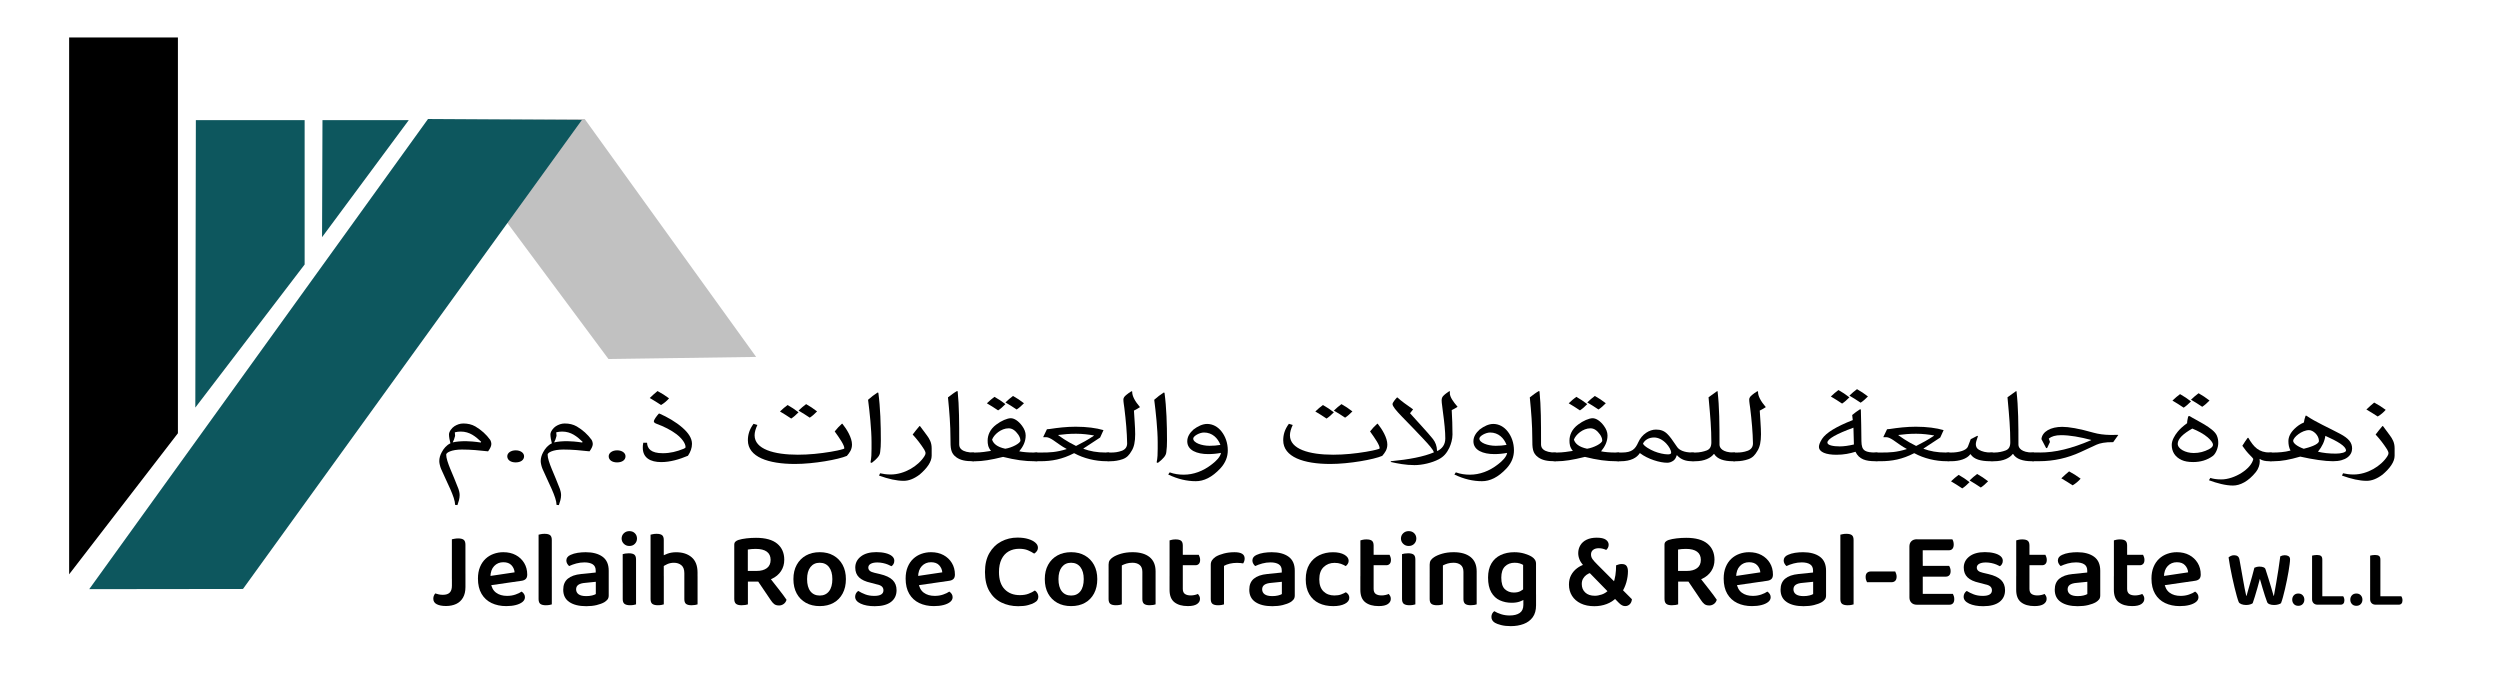
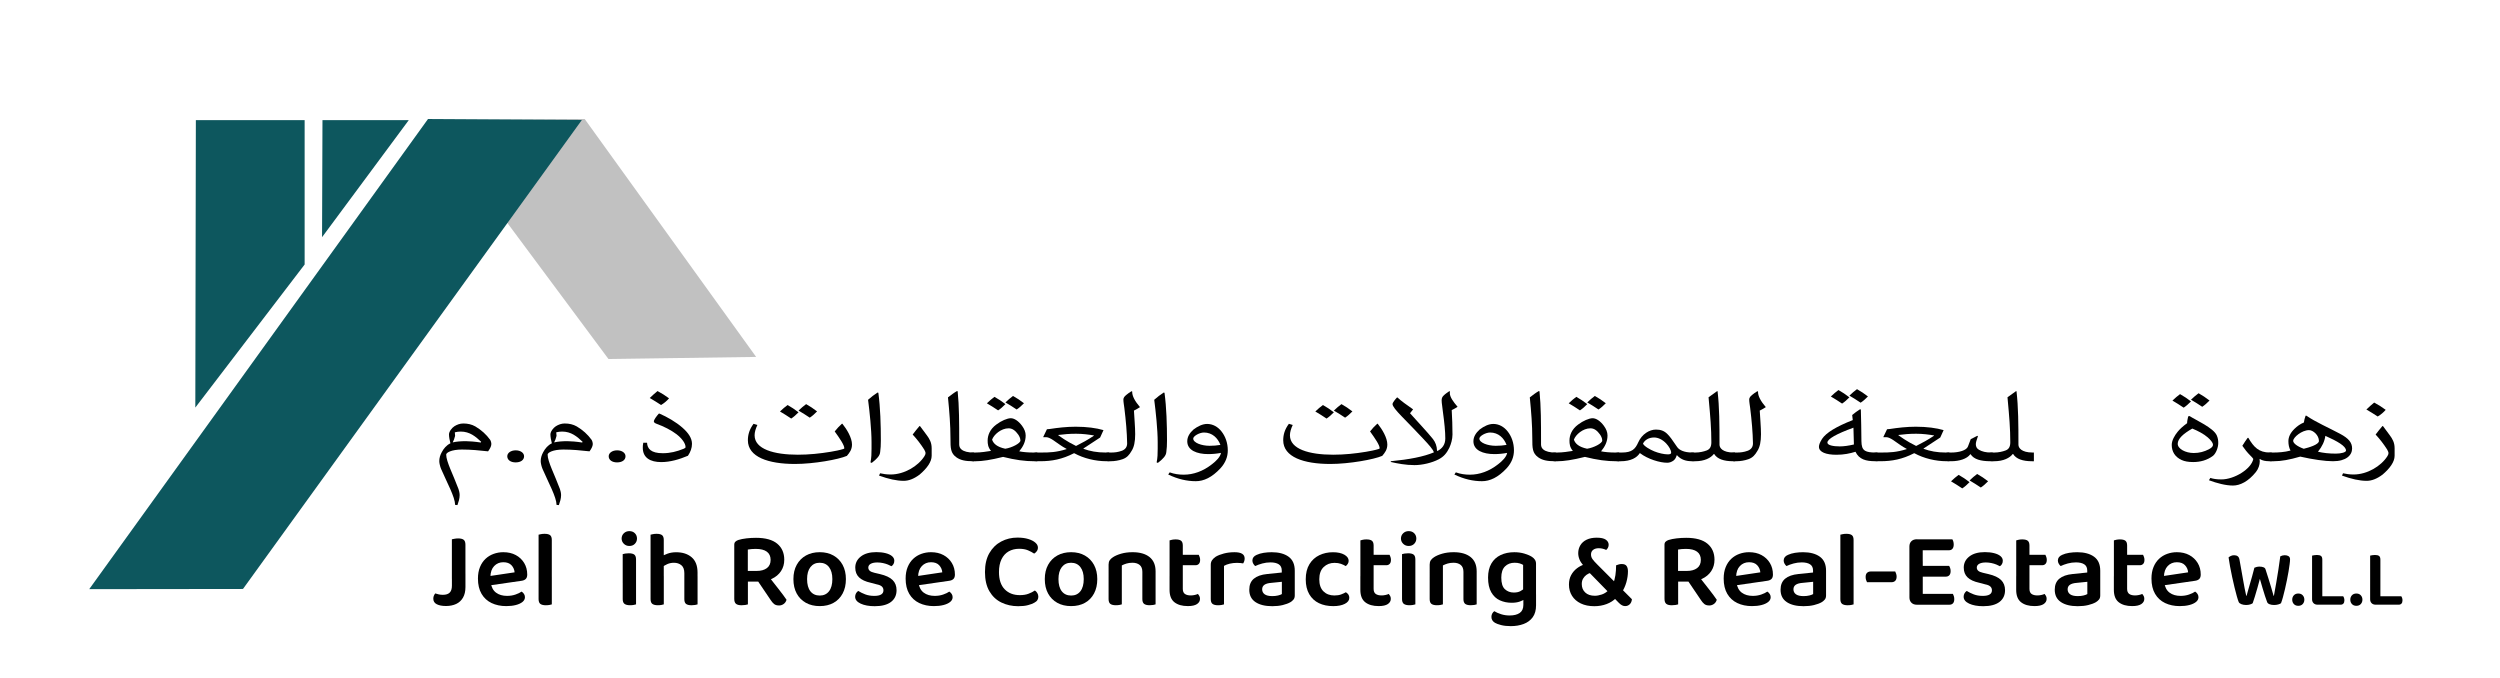
<svg xmlns="http://www.w3.org/2000/svg" version="1.1" id="Layer_1" x="0px" y="0px" viewBox="0 0 1530.35 415.01" style="enable-background:new 0 0 1530.35 415.01;" xml:space="preserve">
  <style type="text/css">
	.st0{fill:#0D575E;}
	.st1{fill:#C1C1C1;}
</style>
  <g>
-     <path d="M108.91,265.2c-22.2,28.79-44.39,57.57-66.59,86.36V22.95h66.59C108.91,103.7,108.91,184.45,108.91,265.2z" />
    <path class="st0" d="M186.48,161.91c-22.31,29.19-44.61,58.39-66.92,87.58c0.11-58.65,0.22-117.31,0.33-175.96h66.59   C186.48,102.99,186.48,132.45,186.48,161.91z" />
    <path class="st0" d="M197.14,145.19c0.09-23.89,0.17-47.77,0.26-71.66c17.61,0,35.22,0,52.83,0c-8.85,11.94-17.7,23.89-26.54,35.83   C214.84,121.31,205.99,133.25,197.14,145.19z" />
    <path class="st1" d="M372.47,219.77c30.13-0.43,60.26-0.86,90.39-1.29c-34.98-48.54-69.96-97.09-104.94-145.63   c-31.4,0.19-62.81,0.37-94.21,0.56C299.97,122.2,336.22,170.99,372.47,219.77z" />
    <path class="st0" d="M148.73,360.53c-31.37,0.04-62.75,0.08-94.12,0.12C123.74,264.72,192.87,168.79,262,72.85   c31.4,0.19,62.81,0.37,94.21,0.56C287.05,169.12,217.89,264.82,148.73,360.53z" />
    <g>
      <path d="M276.62,351.07h8.3v8.3c0,2.59-0.5,4.75-1.51,6.49c-1.01,1.73-2.4,3.02-4.18,3.85c-1.78,0.83-3.85,1.25-6.22,1.25    s-4.26-0.36-5.66-1.09c-1.41-0.72-2.11-1.85-2.11-3.39c0-0.75,0.13-1.39,0.4-1.94c0.26-0.55,0.53-0.98,0.79-1.28    c0.75,0.26,1.5,0.47,2.27,0.62c0.77,0.15,1.57,0.23,2.4,0.23c1.89,0,3.28-0.45,4.18-1.35c0.9-0.9,1.35-2.31,1.35-4.25V351.07z     M284.91,354.29h-8.3v-24.17c0.35-0.09,0.9-0.2,1.65-0.33c0.75-0.13,1.47-0.2,2.17-0.2c1.54,0,2.67,0.27,3.39,0.82    c0.72,0.55,1.09,1.57,1.09,3.06V354.29z" />
      <path d="M297.69,358.64l-0.33-5.66l17.65-2.63c-0.13-1.67-0.77-3.12-1.91-4.35c-1.14-1.23-2.81-1.84-5-1.84    c-2.24,0-4.1,0.78-5.6,2.34c-1.49,1.56-2.26,3.79-2.3,6.68l0.2,3.42c0.4,2.81,1.48,4.87,3.26,6.19c1.78,1.32,4.03,1.97,6.75,1.97    c1.84,0,3.56-0.27,5.14-0.82c1.58-0.55,2.83-1.15,3.75-1.81c0.61,0.4,1.11,0.89,1.48,1.48c0.37,0.59,0.56,1.24,0.56,1.94    c0,1.14-0.51,2.12-1.51,2.93c-1.01,0.81-2.37,1.44-4.08,1.88s-3.67,0.66-5.86,0.66c-3.38,0-6.38-0.63-8.99-1.88    c-2.61-1.25-4.65-3.13-6.12-5.63c-1.47-2.5-2.21-5.62-2.21-9.35c0-2.68,0.42-5.03,1.25-7.05c0.83-2.02,1.96-3.7,3.39-5.04    c1.43-1.34,3.08-2.35,4.97-3.03c1.89-0.68,3.86-1.02,5.93-1.02c2.9,0,5.43,0.58,7.61,1.75c2.17,1.16,3.88,2.78,5.14,4.84    c1.25,2.06,1.88,4.43,1.88,7.11c0,1.23-0.32,2.14-0.95,2.73c-0.64,0.59-1.53,0.96-2.67,1.09L297.69,358.64z" />
      <path d="M337.79,357.26l-8.1-0.4V327.3c0.31-0.09,0.8-0.2,1.48-0.33c0.68-0.13,1.39-0.2,2.14-0.2c1.58,0,2.72,0.27,3.42,0.82    c0.7,0.55,1.05,1.53,1.05,2.93V357.26z M329.69,352.71l8.1,0.4v16.86c-0.35,0.13-0.86,0.25-1.51,0.36    c-0.66,0.11-1.38,0.17-2.17,0.17c-1.49,0-2.6-0.28-3.33-0.82c-0.72-0.55-1.09-1.53-1.09-2.93V352.71z" />
-       <path d="M358.53,338.03c4.3,0,7.73,0.91,10.27,2.73c2.55,1.82,3.82,4.69,3.82,8.59v15.14c0,1.05-0.25,1.89-0.76,2.5    c-0.5,0.62-1.15,1.16-1.94,1.65c-1.23,0.7-2.79,1.28-4.67,1.74c-1.89,0.46-4.02,0.69-6.39,0.69c-4.39,0-7.84-0.85-10.34-2.54    c-2.5-1.69-3.75-4.2-3.75-7.54c0-2.94,0.93-5.19,2.8-6.75c1.87-1.56,4.58-2.51,8.13-2.86l8.96-0.92v-1.19    c0-1.75-0.6-3.03-1.81-3.82c-1.21-0.79-2.91-1.19-5.1-1.19c-1.71,0-3.38,0.22-5,0.66c-1.62,0.44-3.07,0.97-4.35,1.58    c-0.44-0.35-0.83-0.83-1.19-1.45c-0.35-0.61-0.53-1.25-0.53-1.91c0-1.58,0.88-2.74,2.63-3.49c1.23-0.57,2.67-0.99,4.31-1.25    C355.27,338.16,356.91,338.03,358.53,338.03z M358.86,364.9c1.32,0,2.5-0.13,3.56-0.39c1.05-0.26,1.82-0.55,2.3-0.86v-7.51    l-6.52,0.66c-1.8,0.13-3.17,0.52-4.12,1.15c-0.94,0.64-1.42,1.57-1.42,2.8c0,1.27,0.5,2.28,1.51,3.03    C355.19,364.52,356.75,364.9,358.86,364.9z" />
      <path d="M380.52,329.67c0-1.27,0.45-2.35,1.35-3.23c0.9-0.88,2.03-1.32,3.39-1.32c1.4,0,2.54,0.44,3.39,1.32    c0.86,0.88,1.28,1.95,1.28,3.23c0,1.23-0.43,2.29-1.28,3.19s-1.99,1.35-3.39,1.35c-1.36,0-2.49-0.45-3.39-1.35    C380.97,331.96,380.52,330.9,380.52,329.67z M389.35,356.86h-8.17v-17.65c0.35-0.13,0.87-0.25,1.55-0.36    c0.68-0.11,1.42-0.16,2.21-0.16c1.54,0,2.66,0.27,3.36,0.82c0.7,0.55,1.05,1.55,1.05,3V356.86z M381.18,352.71h8.17v17.25    c-0.35,0.13-0.86,0.25-1.51,0.36c-0.66,0.11-1.38,0.17-2.17,0.17c-1.49,0-2.61-0.28-3.36-0.82c-0.75-0.55-1.12-1.53-1.12-2.93    V352.71z" />
      <path d="M406.33,356.86h-8.1V327.3c0.35-0.09,0.86-0.2,1.51-0.33c0.66-0.13,1.38-0.2,2.17-0.2c1.54,0,2.66,0.27,3.36,0.82    c0.7,0.55,1.05,1.53,1.05,2.93V356.86z M398.24,352.71h8.1v17.25c-0.35,0.13-0.86,0.25-1.51,0.36c-0.66,0.11-1.38,0.17-2.17,0.17    c-1.49,0-2.6-0.28-3.33-0.82c-0.72-0.55-1.09-1.53-1.09-2.93V352.71z M427.01,356.8h-8.1v-5.93c0-2.24-0.6-3.86-1.81-4.87    c-1.21-1.01-2.73-1.51-4.58-1.51c-1.49,0-2.86,0.29-4.12,0.86s-2.34,1.23-3.26,1.98l-0.46-6.58c1.01-0.61,2.3-1.22,3.88-1.81    c1.58-0.59,3.36-0.89,5.33-0.89c3.95,0,7.12,1.03,9.51,3.09c2.39,2.06,3.59,5.18,3.59,9.35V356.8z M418.91,352.78h8.1v17.19    c-0.35,0.13-0.87,0.25-1.55,0.36c-0.68,0.11-1.39,0.17-2.14,0.17c-1.54,0-2.66-0.28-3.36-0.82c-0.7-0.55-1.05-1.53-1.05-2.93    V352.78z" />
      <path d="M463.82,356.01h-14.35v-22.58c0-0.79,0.23-1.4,0.69-1.84c0.46-0.44,1.06-0.79,1.81-1.05c1.4-0.44,3.06-0.77,4.97-0.99    c1.91-0.22,3.85-0.33,5.83-0.33c5.79,0,10.13,1.2,13,3.59c2.87,2.39,4.31,5.67,4.31,9.84c0,2.63-0.67,4.96-2.01,6.98    c-1.34,2.02-3.22,3.59-5.63,4.71C470.03,355.45,467.15,356.01,463.82,356.01z M449.46,353.11h8.36v16.86    c-0.35,0.13-0.89,0.25-1.61,0.36c-0.72,0.11-1.48,0.17-2.27,0.17c-1.58,0-2.72-0.3-3.42-0.89c-0.7-0.59-1.05-1.59-1.05-3V353.11z     M457.76,349.49h5.47c2.59,0,4.65-0.57,6.19-1.71c1.54-1.14,2.3-2.83,2.3-5.07c0-2.19-0.77-3.86-2.3-5    c-1.54-1.14-3.8-1.71-6.78-1.71c-0.88,0-1.73,0.03-2.57,0.1c-0.83,0.07-1.6,0.17-2.3,0.3V349.49z M462.7,353.9l7.11-2.04    c1.1,1.45,2.23,2.91,3.39,4.38c1.16,1.47,2.28,2.9,3.36,4.28c1.08,1.38,2.04,2.65,2.9,3.79c0.86,1.14,1.52,2.09,2.01,2.83    c-0.31,1.1-0.89,1.95-1.75,2.57s-1.79,0.92-2.8,0.92c-1.32,0-2.34-0.3-3.06-0.89c-0.72-0.59-1.42-1.39-2.07-2.4L462.7,353.9z" />
      <path d="M517.81,354.49c0,3.38-0.66,6.31-1.98,8.79c-1.32,2.48-3.17,4.39-5.56,5.73c-2.39,1.34-5.21,2.01-8.46,2.01    c-3.25,0-6.08-0.67-8.49-2.01c-2.41-1.34-4.29-3.24-5.63-5.7c-1.34-2.46-2.01-5.4-2.01-8.82c0-3.38,0.68-6.3,2.04-8.76    c1.36-2.46,3.25-4.36,5.66-5.7c2.41-1.34,5.22-2.01,8.43-2.01c3.2,0,6,0.68,8.4,2.04c2.39,1.36,4.26,3.27,5.6,5.73    C517.14,348.26,517.81,351.16,517.81,354.49z M501.75,344.48c-2.37,0-4.25,0.88-5.63,2.63c-1.38,1.76-2.07,4.21-2.07,7.38    c0,3.25,0.68,5.74,2.04,7.47c1.36,1.73,3.27,2.6,5.73,2.6c2.41,0,4.3-0.88,5.66-2.63c1.36-1.75,2.04-4.24,2.04-7.44    c0-3.12-0.68-5.56-2.04-7.34C506.11,345.37,504.2,344.48,501.75,344.48z" />
      <path d="M548.82,361.27c0,3.07-1.14,5.48-3.42,7.21c-2.28,1.73-5.6,2.6-9.94,2.6c-3.51,0-6.39-0.53-8.63-1.58    s-3.36-2.46-3.36-4.21c0-0.75,0.18-1.44,0.53-2.07c0.35-0.64,0.81-1.13,1.38-1.48c1.23,0.79,2.66,1.49,4.28,2.11    c1.62,0.62,3.47,0.92,5.53,0.92c3.73,0,5.6-1.14,5.6-3.42c0-0.96-0.33-1.74-0.99-2.34c-0.66-0.59-1.67-1.02-3.03-1.28l-3.75-0.99    c-3.21-0.7-5.59-1.8-7.14-3.29c-1.56-1.49-2.34-3.49-2.34-5.99c0-2.76,1.14-5.04,3.42-6.81c2.28-1.78,5.44-2.67,9.48-2.67    c2.11,0,3.99,0.21,5.66,0.63c1.67,0.42,2.97,1.02,3.92,1.81c0.94,0.79,1.42,1.73,1.42,2.83c0,0.75-0.17,1.42-0.49,2.01    c-0.33,0.59-0.76,1.04-1.28,1.35c-0.53-0.31-1.24-0.65-2.14-1.02c-0.9-0.37-1.92-0.68-3.06-0.92c-1.14-0.24-2.28-0.36-3.42-0.36    c-1.71,0-3.06,0.27-4.05,0.82c-0.99,0.55-1.48,1.33-1.48,2.34c0,0.75,0.29,1.38,0.86,1.91c0.57,0.53,1.54,0.94,2.9,1.25l3.36,0.79    c3.56,0.83,6.15,2.05,7.77,3.65C548.01,356.65,548.82,358.73,548.82,361.27z" />
      <path d="M559.49,358.64l-0.33-5.66l17.65-2.63c-0.13-1.67-0.77-3.12-1.91-4.35c-1.14-1.23-2.81-1.84-5-1.84    c-2.24,0-4.1,0.78-5.6,2.34c-1.49,1.56-2.26,3.79-2.3,6.68l0.2,3.42c0.4,2.81,1.48,4.87,3.26,6.19c1.78,1.32,4.03,1.97,6.75,1.97    c1.84,0,3.56-0.27,5.14-0.82c1.58-0.55,2.83-1.15,3.75-1.81c0.61,0.4,1.11,0.89,1.48,1.48c0.37,0.59,0.56,1.24,0.56,1.94    c0,1.14-0.51,2.12-1.51,2.93c-1.01,0.81-2.37,1.44-4.08,1.88s-3.67,0.66-5.86,0.66c-3.38,0-6.38-0.63-8.99-1.88    c-2.61-1.25-4.65-3.13-6.12-5.63c-1.47-2.5-2.21-5.62-2.21-9.35c0-2.68,0.42-5.03,1.25-7.05c0.83-2.02,1.96-3.7,3.39-5.04    c1.43-1.34,3.08-2.35,4.97-3.03c1.89-0.68,3.86-1.02,5.93-1.02c2.9,0,5.43,0.58,7.61,1.75c2.17,1.16,3.88,2.78,5.14,4.84    c1.25,2.06,1.88,4.43,1.88,7.11c0,1.23-0.32,2.14-0.95,2.73c-0.64,0.59-1.53,0.96-2.67,1.09L559.49,358.64z" />
      <path d="M635.35,335.2c0,0.83-0.23,1.57-0.69,2.21c-0.46,0.64-1,1.13-1.61,1.48c-1.1-0.75-2.37-1.43-3.82-2.04    c-1.45-0.61-3.23-0.92-5.33-0.92c-2.46,0-4.62,0.54-6.49,1.61c-1.87,1.08-3.31,2.68-4.35,4.81c-1.03,2.13-1.55,4.73-1.55,7.8    c0,4.65,1.16,8.18,3.49,10.57c2.33,2.39,5.42,3.59,9.28,3.59c2.06,0,3.84-0.28,5.33-0.86c1.49-0.57,2.79-1.23,3.88-1.98    c0.57,0.35,1.06,0.87,1.48,1.55c0.42,0.68,0.63,1.44,0.63,2.27c0,0.75-0.19,1.43-0.56,2.04c-0.37,0.62-1.02,1.16-1.94,1.65    c-0.92,0.53-2.18,1.01-3.79,1.45c-1.6,0.44-3.61,0.66-6.02,0.66c-3.78,0-7.21-0.76-10.31-2.27s-5.54-3.82-7.34-6.91    c-1.8-3.09-2.7-7.01-2.7-11.75c0-4.61,0.9-8.47,2.7-11.59c1.8-3.12,4.21-5.48,7.24-7.08s6.34-2.4,9.94-2.4    c2.55,0,4.75,0.29,6.62,0.86c1.87,0.57,3.31,1.32,4.35,2.24C634.83,333.09,635.35,334.1,635.35,335.2z" />
      <path d="M671.69,354.49c0,3.38-0.66,6.31-1.98,8.79c-1.32,2.48-3.17,4.39-5.56,5.73c-2.39,1.34-5.21,2.01-8.46,2.01    c-3.25,0-6.08-0.67-8.49-2.01c-2.41-1.34-4.29-3.24-5.63-5.7c-1.34-2.46-2.01-5.4-2.01-8.82c0-3.38,0.68-6.3,2.04-8.76    c1.36-2.46,3.25-4.36,5.66-5.7c2.41-1.34,5.22-2.01,8.43-2.01c3.2,0,6,0.68,8.4,2.04c2.39,1.36,4.26,3.27,5.6,5.73    C671.02,348.26,671.69,351.16,671.69,354.49z M655.63,344.48c-2.37,0-4.25,0.88-5.63,2.63c-1.38,1.76-2.07,4.21-2.07,7.38    c0,3.25,0.68,5.74,2.04,7.47c1.36,1.73,3.27,2.6,5.73,2.6c2.41,0,4.3-0.88,5.66-2.63c1.36-1.75,2.04-4.24,2.04-7.44    c0-3.12-0.68-5.56-2.04-7.34C659.99,345.37,658.08,344.48,655.63,344.48z" />
      <path d="M707.38,349.75v6.39h-8.1v-6.06c0-1.93-0.55-3.35-1.65-4.25c-1.1-0.9-2.57-1.35-4.41-1.35c-1.36,0-2.58,0.17-3.65,0.49    c-1.08,0.33-2.03,0.71-2.86,1.15v10.01h-8.1V345.6c0-1.05,0.22-1.92,0.66-2.6c0.44-0.68,1.1-1.31,1.98-1.88    c1.32-0.88,3.02-1.61,5.1-2.21c2.08-0.59,4.4-0.89,6.95-0.89c4.43,0,7.89,0.99,10.37,2.96    C706.14,342.97,707.38,345.89,707.38,349.75z M678.61,352.91h8.1v17.05c-0.35,0.13-0.86,0.25-1.51,0.36    c-0.66,0.11-1.38,0.17-2.17,0.17c-1.49,0-2.6-0.28-3.33-0.82c-0.72-0.55-1.09-1.53-1.09-2.93V352.91z M699.28,352.91h8.1v17.05    c-0.31,0.13-0.8,0.25-1.48,0.36c-0.68,0.11-1.39,0.17-2.14,0.17c-1.54,0-2.67-0.28-3.39-0.82c-0.72-0.55-1.09-1.53-1.09-2.93    V352.91z" />
      <path d="M724.04,354.49h-8.1v-23.7c0.35-0.13,0.87-0.26,1.55-0.4c0.68-0.13,1.39-0.2,2.14-0.2c1.54,0,2.66,0.27,3.36,0.82    c0.7,0.55,1.05,1.53,1.05,2.93V354.49z M715.94,352.71h8.1v7.77c0,1.45,0.43,2.48,1.28,3.09c0.86,0.62,2.07,0.92,3.65,0.92    c0.7,0,1.46-0.09,2.27-0.26c0.81-0.17,1.5-0.39,2.07-0.66c0.31,0.35,0.59,0.77,0.86,1.25c0.26,0.48,0.4,1.08,0.4,1.78    c0,1.27-0.6,2.33-1.81,3.16c-1.21,0.83-3.08,1.25-5.63,1.25c-3.47,0-6.2-0.78-8.2-2.34c-2-1.56-3-4.09-3-7.6V352.71z M720.88,346    v-6.39h12.91c0.18,0.31,0.36,0.75,0.56,1.32c0.2,0.57,0.3,1.16,0.3,1.78c0,1.1-0.26,1.92-0.79,2.47    c-0.53,0.55-1.21,0.82-2.04,0.82H720.88z" />
      <path d="M749.26,346.39v9.02h-8.1v-9.68c0-1.1,0.26-2.03,0.79-2.8c0.53-0.77,1.27-1.48,2.24-2.14c1.32-0.79,2.98-1.45,5-1.97    c2.02-0.53,4.19-0.79,6.52-0.79c4.12,0,6.19,1.27,6.19,3.82c0,0.62-0.09,1.17-0.26,1.68s-0.39,0.95-0.66,1.35    c-0.44-0.09-0.99-0.17-1.65-0.23c-0.66-0.07-1.36-0.1-2.11-0.1c-1.58,0-3.06,0.16-4.44,0.49S750.22,345.82,749.26,346.39z     M741.16,352.71l8.1,0.4v16.86c-0.35,0.13-0.86,0.25-1.51,0.36c-0.66,0.11-1.38,0.17-2.17,0.17c-1.49,0-2.6-0.28-3.33-0.82    c-0.72-0.55-1.09-1.53-1.09-2.93V352.71z" />
      <path d="M778.49,338.03c4.3,0,7.73,0.91,10.27,2.73c2.54,1.82,3.82,4.69,3.82,8.59v15.14c0,1.05-0.25,1.89-0.76,2.5    c-0.5,0.62-1.15,1.16-1.94,1.65c-1.23,0.7-2.79,1.28-4.67,1.74c-1.89,0.46-4.02,0.69-6.39,0.69c-4.39,0-7.84-0.85-10.34-2.54    c-2.5-1.69-3.75-4.2-3.75-7.54c0-2.94,0.93-5.19,2.8-6.75c1.87-1.56,4.58-2.51,8.13-2.86l8.96-0.92v-1.19    c0-1.75-0.6-3.03-1.81-3.82c-1.21-0.79-2.91-1.19-5.1-1.19c-1.71,0-3.38,0.22-5,0.66c-1.62,0.44-3.07,0.97-4.35,1.58    c-0.44-0.35-0.83-0.83-1.19-1.45c-0.35-0.61-0.53-1.25-0.53-1.91c0-1.58,0.88-2.74,2.63-3.49c1.23-0.57,2.67-0.99,4.31-1.25    C775.24,338.16,776.87,338.03,778.49,338.03z M778.82,364.9c1.32,0,2.5-0.13,3.56-0.39c1.05-0.26,1.82-0.55,2.3-0.86v-7.51    l-6.52,0.66c-1.8,0.13-3.17,0.52-4.12,1.15c-0.94,0.64-1.42,1.57-1.42,2.8c0,1.27,0.5,2.28,1.51,3.03    C775.16,364.52,776.72,364.9,778.82,364.9z" />
      <path d="M816.88,344.55c-2.63,0-4.84,0.86-6.62,2.57c-1.78,1.71-2.67,4.21-2.67,7.51c0,3.25,0.86,5.71,2.57,7.38    s3.93,2.5,6.65,2.5c1.62,0,3-0.21,4.12-0.63c1.12-0.42,2.1-0.87,2.93-1.35c0.66,0.4,1.17,0.87,1.55,1.42    c0.37,0.55,0.56,1.22,0.56,2.01c0,1.49-0.9,2.71-2.7,3.65c-1.8,0.94-4.17,1.42-7.11,1.42c-3.34,0-6.27-0.6-8.79-1.81    c-2.53-1.21-4.5-3.04-5.93-5.5c-1.43-2.46-2.14-5.49-2.14-9.09c0-3.73,0.76-6.83,2.27-9.28c1.51-2.46,3.53-4.29,6.06-5.5    c2.52-1.21,5.3-1.81,8.33-1.81c2.9,0,5.22,0.51,6.98,1.51c1.75,1.01,2.63,2.26,2.63,3.75c0,0.66-0.18,1.27-0.53,1.84    c-0.35,0.57-0.77,1.03-1.25,1.38c-0.88-0.53-1.87-0.99-2.96-1.38C819.74,344.75,818.42,344.55,816.88,344.55z" />
      <path d="M840.85,354.49h-8.1v-23.7c0.35-0.13,0.87-0.26,1.55-0.4s1.39-0.2,2.14-0.2c1.54,0,2.66,0.27,3.36,0.82    s1.05,1.53,1.05,2.93V354.49z M832.75,352.71h8.1v7.77c0,1.45,0.43,2.48,1.28,3.09c0.86,0.62,2.07,0.92,3.65,0.92    c0.7,0,1.46-0.09,2.27-0.26c0.81-0.17,1.5-0.39,2.07-0.66c0.31,0.35,0.59,0.77,0.86,1.25c0.26,0.48,0.39,1.08,0.39,1.78    c0,1.27-0.6,2.33-1.81,3.16c-1.21,0.83-3.08,1.25-5.63,1.25c-3.47,0-6.2-0.78-8.2-2.34c-2-1.56-3-4.09-3-7.6V352.71z M837.69,346    v-6.39h12.91c0.17,0.31,0.36,0.75,0.56,1.32c0.2,0.57,0.3,1.16,0.3,1.78c0,1.1-0.26,1.92-0.79,2.47    c-0.53,0.55-1.21,0.82-2.04,0.82H837.69z" />
      <path d="M857.58,329.67c0-1.27,0.45-2.35,1.35-3.23c0.9-0.88,2.03-1.32,3.39-1.32c1.4,0,2.54,0.44,3.39,1.32    c0.86,0.88,1.28,1.95,1.28,3.23c0,1.23-0.43,2.29-1.28,3.19c-0.86,0.9-1.99,1.35-3.39,1.35c-1.36,0-2.49-0.45-3.39-1.35    C858.03,331.96,857.58,330.9,857.58,329.67z M866.4,356.86h-8.17v-17.65c0.35-0.13,0.87-0.25,1.55-0.36    c0.68-0.11,1.42-0.16,2.21-0.16c1.54,0,2.66,0.27,3.36,0.82c0.7,0.55,1.05,1.55,1.05,3V356.86z M858.23,352.71h8.17v17.25    c-0.35,0.13-0.86,0.25-1.51,0.36c-0.66,0.11-1.38,0.17-2.17,0.17c-1.49,0-2.61-0.28-3.36-0.82c-0.75-0.55-1.12-1.53-1.12-2.93    V352.71z" />
      <path d="M903.93,349.75v6.39h-8.1v-6.06c0-1.93-0.55-3.35-1.65-4.25c-1.1-0.9-2.57-1.35-4.41-1.35c-1.36,0-2.58,0.17-3.65,0.49    c-1.08,0.33-2.03,0.71-2.86,1.15v10.01h-8.1V345.6c0-1.05,0.22-1.92,0.66-2.6c0.44-0.68,1.1-1.31,1.97-1.88    c1.32-0.88,3.02-1.61,5.1-2.21c2.08-0.59,4.4-0.89,6.95-0.89c4.43,0,7.89,0.99,10.37,2.96    C902.69,342.97,903.93,345.89,903.93,349.75z M875.16,352.91h8.1v17.05c-0.35,0.13-0.86,0.25-1.51,0.36    c-0.66,0.11-1.38,0.17-2.17,0.17c-1.49,0-2.6-0.28-3.33-0.82c-0.72-0.55-1.09-1.53-1.09-2.93V352.91z M895.83,352.91h8.1v17.05    c-0.31,0.13-0.8,0.25-1.48,0.36c-0.68,0.11-1.39,0.17-2.14,0.17c-1.54,0-2.67-0.28-3.39-0.82c-0.72-0.55-1.09-1.53-1.09-2.93    V352.91z" />
      <path d="M925.33,368.98c-2.59,0-4.98-0.49-7.18-1.48c-2.2-0.99-3.95-2.62-5.27-4.91c-1.32-2.28-1.98-5.29-1.98-9.02    c0-3.42,0.67-6.29,2.01-8.59c1.34-2.3,3.23-4.04,5.66-5.2c2.44-1.16,5.23-1.75,8.39-1.75c2.24,0,4.31,0.29,6.22,0.86    c1.91,0.57,3.43,1.23,4.58,1.98c0.75,0.48,1.35,1.06,1.81,1.75s0.69,1.5,0.69,2.47v20.54h-7.9V345.8    c-0.57-0.35-1.27-0.66-2.11-0.92c-0.83-0.26-1.87-0.4-3.09-0.4c-2.42,0-4.38,0.75-5.89,2.24s-2.27,3.78-2.27,6.85    c0,3.38,0.73,5.75,2.21,7.11c1.47,1.36,3.28,2.04,5.43,2.04c1.67,0,3.02-0.29,4.05-0.86c1.03-0.57,1.9-1.19,2.6-1.84l0.26,6.58    c-0.79,0.62-1.88,1.16-3.26,1.65C928.92,368.74,927.26,368.98,925.33,368.98z M932.51,370.29v-6.45h7.77v6.72    c0,2.98-0.68,5.41-2.04,7.28c-1.36,1.87-3.22,3.24-5.56,4.12c-2.35,0.88-4.97,1.32-7.87,1.32c-2.28,0-4.27-0.22-5.96-0.66    c-1.69-0.44-2.93-0.9-3.72-1.38c-1.45-0.88-2.17-2.08-2.17-3.62c0-0.79,0.17-1.49,0.53-2.11c0.35-0.62,0.77-1.08,1.25-1.38    c1.1,0.7,2.47,1.32,4.12,1.84c1.65,0.53,3.39,0.79,5.24,0.79c2.63,0,4.7-0.52,6.19-1.55    C931.76,374.17,932.51,372.53,932.51,370.29z" />
      <path d="M992.56,362.92l-3.09,2.96c-1.67,1.71-3.67,3.01-5.99,3.88s-4.83,1.32-7.51,1.32c-3.21,0-5.97-0.56-8.3-1.68    c-2.33-1.12-4.12-2.68-5.37-4.67c-1.25-2-1.88-4.29-1.88-6.88c0-2.24,0.45-4.18,1.35-5.83c0.9-1.65,2.08-3.03,3.56-4.15    c1.47-1.12,3.08-1.94,4.84-2.47l3.69,5.2c-1.01,0.26-1.93,0.7-2.77,1.32c-0.83,0.62-1.51,1.38-2.04,2.3    c-0.53,0.92-0.79,2.02-0.79,3.29c0,2.11,0.7,3.83,2.11,5.17c1.4,1.34,3.38,2.01,5.93,2.01c1.23,0,2.64-0.26,4.25-0.79    c1.6-0.53,3.11-1.54,4.51-3.03l2.37-3.62c0.66-1.45,1.13-3.16,1.42-5.14c0.29-1.98,0.43-3.99,0.43-6.06    c0.61-0.26,1.21-0.46,1.78-0.59c0.57-0.13,1.12-0.2,1.65-0.2c1.45,0,2.45,0.41,3,1.22c0.55,0.81,0.82,1.9,0.82,3.26    c0,2.15-0.33,4.4-0.99,6.75C994.86,358.85,993.88,360.99,992.56,362.92z M994.8,371.02c-1.27,0-2.55-0.66-3.82-1.98l-19.36-19.82    l-1.71-2.37c-1.49-1.58-2.5-3.03-3.03-4.35c-0.53-1.32-0.79-2.61-0.79-3.88c0-1.8,0.44-3.42,1.32-4.87    c0.88-1.45,2.16-2.58,3.85-3.39c1.69-0.81,3.74-1.22,6.16-1.22c2.55,0,4.4,0.41,5.56,1.22c1.16,0.81,1.75,1.86,1.75,3.13    c0,0.62-0.14,1.21-0.43,1.78c-0.29,0.57-0.65,1.03-1.09,1.38c-0.62-0.31-1.32-0.56-2.11-0.76s-1.6-0.3-2.44-0.3    c-1.45,0-2.6,0.34-3.46,1.02c-0.86,0.68-1.28,1.61-1.28,2.8c0,1.05,0.3,2,0.89,2.83s1.48,1.84,2.67,3.03l21.47,21.53    c-0.09,1.27-0.52,2.29-1.28,3.06C996.89,370.63,995.94,371.02,994.8,371.02z" />
      <path d="M1033.25,356.01h-14.35v-22.58c0-0.79,0.23-1.4,0.69-1.84c0.46-0.44,1.06-0.79,1.81-1.05c1.4-0.44,3.06-0.77,4.97-0.99    c1.91-0.22,3.85-0.33,5.83-0.33c5.79,0,10.13,1.2,13,3.59c2.87,2.39,4.31,5.67,4.31,9.84c0,2.63-0.67,4.96-2.01,6.98    c-1.34,2.02-3.22,3.59-5.63,4.71C1039.46,355.45,1036.59,356.01,1033.25,356.01z M1018.9,353.11h8.36v16.86    c-0.35,0.13-0.89,0.25-1.61,0.36c-0.72,0.11-1.48,0.17-2.27,0.17c-1.58,0-2.72-0.3-3.42-0.89c-0.7-0.59-1.05-1.59-1.05-3V353.11z     M1027.2,349.49h5.46c2.59,0,4.65-0.57,6.19-1.71c1.54-1.14,2.3-2.83,2.3-5.07c0-2.19-0.77-3.86-2.3-5    c-1.54-1.14-3.8-1.71-6.78-1.71c-0.88,0-1.73,0.03-2.57,0.1c-0.83,0.07-1.6,0.17-2.3,0.3V349.49z M1032.13,353.9l7.11-2.04    c1.1,1.45,2.23,2.91,3.39,4.38c1.16,1.47,2.28,2.9,3.36,4.28c1.08,1.38,2.04,2.65,2.9,3.79c0.86,1.14,1.53,2.09,2.01,2.83    c-0.31,1.1-0.89,1.95-1.75,2.57c-0.86,0.61-1.79,0.92-2.8,0.92c-1.32,0-2.34-0.3-3.06-0.89c-0.72-0.59-1.42-1.39-2.07-2.4    L1032.13,353.9z" />
      <path d="M1060.25,358.64l-0.33-5.66l17.65-2.63c-0.13-1.67-0.77-3.12-1.91-4.35c-1.14-1.23-2.81-1.84-5-1.84    c-2.24,0-4.11,0.78-5.6,2.34c-1.49,1.56-2.26,3.79-2.3,6.68l0.2,3.42c0.39,2.81,1.48,4.87,3.26,6.19    c1.78,1.32,4.03,1.97,6.75,1.97c1.84,0,3.56-0.27,5.14-0.82s2.83-1.15,3.75-1.81c0.61,0.4,1.11,0.89,1.48,1.48    c0.37,0.59,0.56,1.24,0.56,1.94c0,1.14-0.5,2.12-1.51,2.93c-1.01,0.81-2.37,1.44-4.08,1.88s-3.67,0.66-5.86,0.66    c-3.38,0-6.38-0.63-8.99-1.88s-4.65-3.13-6.12-5.63c-1.47-2.5-2.21-5.62-2.21-9.35c0-2.68,0.42-5.03,1.25-7.05    c0.83-2.02,1.96-3.7,3.39-5.04c1.43-1.34,3.08-2.35,4.97-3.03c1.89-0.68,3.86-1.02,5.93-1.02c2.9,0,5.43,0.58,7.6,1.75    c2.17,1.16,3.88,2.78,5.14,4.84c1.25,2.06,1.88,4.43,1.88,7.11c0,1.23-0.32,2.14-0.95,2.73c-0.64,0.59-1.53,0.96-2.67,1.09    L1060.25,358.64z" />
      <path d="M1103.71,338.03c4.3,0,7.73,0.91,10.27,2.73c2.54,1.82,3.82,4.69,3.82,8.59v15.14c0,1.05-0.25,1.89-0.76,2.5    c-0.5,0.62-1.15,1.16-1.94,1.65c-1.23,0.7-2.79,1.28-4.67,1.74c-1.89,0.46-4.02,0.69-6.39,0.69c-4.39,0-7.84-0.85-10.34-2.54    c-2.5-1.69-3.75-4.2-3.75-7.54c0-2.94,0.93-5.19,2.8-6.75c1.87-1.56,4.58-2.51,8.13-2.86l8.96-0.92v-1.19    c0-1.75-0.6-3.03-1.81-3.82c-1.21-0.79-2.91-1.19-5.1-1.19c-1.71,0-3.38,0.22-5,0.66c-1.62,0.44-3.07,0.97-4.35,1.58    c-0.44-0.35-0.83-0.83-1.19-1.45c-0.35-0.61-0.53-1.25-0.53-1.91c0-1.58,0.88-2.74,2.63-3.49c1.23-0.57,2.67-0.99,4.31-1.25    C1100.45,338.16,1102.08,338.03,1103.71,338.03z M1104.04,364.9c1.32,0,2.5-0.13,3.56-0.39c1.05-0.26,1.82-0.55,2.3-0.86v-7.51    l-6.52,0.66c-1.8,0.13-3.17,0.52-4.12,1.15c-0.94,0.64-1.42,1.57-1.42,2.8c0,1.27,0.5,2.28,1.51,3.03    C1100.37,364.52,1101.93,364.9,1104.04,364.9z" />
      <path d="M1134.66,357.26l-8.1-0.4V327.3c0.31-0.09,0.8-0.2,1.48-0.33s1.39-0.2,2.14-0.2c1.58,0,2.72,0.27,3.42,0.82    c0.7,0.55,1.05,1.53,1.05,2.93V357.26z M1126.56,352.71l8.1,0.4v16.86c-0.35,0.13-0.86,0.25-1.51,0.36    c-0.66,0.11-1.38,0.17-2.17,0.17c-1.49,0-2.6-0.28-3.33-0.82c-0.72-0.55-1.09-1.53-1.09-2.93V352.71z" />
      <path d="M1157.83,356.4h-14.95c-0.22-0.39-0.42-0.87-0.59-1.42c-0.18-0.55-0.26-1.15-0.26-1.81c0-1.14,0.3-1.99,0.89-2.53    s1.35-0.82,2.27-0.82h14.95c0.17,0.35,0.36,0.81,0.56,1.38s0.3,1.16,0.3,1.78c0,1.14-0.29,2-0.86,2.57    C1159.57,356.12,1158.8,356.4,1157.83,356.4z" />
      <path d="M1176.99,356.53l-8.17-0.07v-21.93c0-1.36,0.41-2.44,1.22-3.23c0.81-0.79,1.9-1.19,3.26-1.19c0.75,0,1.47,0.07,2.17,0.2    c0.7,0.13,1.21,0.24,1.51,0.33V356.53z M1168.83,343.63h8.17v26.01c-0.31,0.09-0.81,0.2-1.51,0.33c-0.7,0.13-1.43,0.2-2.17,0.2    c-1.36,0-2.45-0.41-3.26-1.22c-0.81-0.81-1.22-1.88-1.22-3.19V343.63z M1173.31,336.85v-6.72h21.79c0.22,0.31,0.42,0.75,0.59,1.32    c0.17,0.57,0.26,1.19,0.26,1.84c0,1.14-0.25,2.02-0.76,2.63c-0.5,0.62-1.24,0.92-2.21,0.92H1173.31z M1173.31,352.98v-6.58h19.82    c0.22,0.31,0.43,0.75,0.63,1.32c0.2,0.57,0.3,1.19,0.3,1.84c0,1.14-0.26,2-0.79,2.57s-1.25,0.86-2.17,0.86H1173.31z     M1173.31,370.16v-6.65h22.12c0.17,0.31,0.36,0.75,0.56,1.32c0.2,0.57,0.3,1.21,0.3,1.91c0,1.14-0.26,2-0.79,2.57    c-0.53,0.57-1.25,0.86-2.17,0.86H1173.31z" />
      <path d="M1227.37,361.27c0,3.07-1.14,5.48-3.42,7.21c-2.28,1.73-5.6,2.6-9.94,2.6c-3.51,0-6.39-0.53-8.63-1.58    c-2.24-1.05-3.36-2.46-3.36-4.21c0-0.75,0.17-1.44,0.53-2.07c0.35-0.64,0.81-1.13,1.38-1.48c1.23,0.79,2.66,1.49,4.28,2.11    c1.62,0.62,3.47,0.92,5.53,0.92c3.73,0,5.6-1.14,5.6-3.42c0-0.96-0.33-1.74-0.99-2.34s-1.67-1.02-3.03-1.28l-3.75-0.99    c-3.21-0.7-5.59-1.8-7.14-3.29c-1.56-1.49-2.34-3.49-2.34-5.99c0-2.76,1.14-5.04,3.42-6.81c2.28-1.78,5.44-2.67,9.48-2.67    c2.11,0,3.99,0.21,5.66,0.63c1.67,0.42,2.97,1.02,3.92,1.81c0.94,0.79,1.42,1.73,1.42,2.83c0,0.75-0.16,1.42-0.49,2.01    c-0.33,0.59-0.76,1.04-1.28,1.35c-0.53-0.31-1.24-0.65-2.14-1.02s-1.92-0.68-3.06-0.92c-1.14-0.24-2.28-0.36-3.42-0.36    c-1.71,0-3.06,0.27-4.05,0.82c-0.99,0.55-1.48,1.33-1.48,2.34c0,0.75,0.29,1.38,0.86,1.91c0.57,0.53,1.54,0.94,2.9,1.25l3.36,0.79    c3.56,0.83,6.15,2.05,7.77,3.65C1226.55,356.65,1227.37,358.73,1227.37,361.27z" />
      <path d="M1242.31,354.49h-8.1v-23.7c0.35-0.13,0.87-0.26,1.55-0.4s1.39-0.2,2.14-0.2c1.54,0,2.66,0.27,3.36,0.82    s1.05,1.53,1.05,2.93V354.49z M1234.21,352.71h8.1v7.77c0,1.45,0.43,2.48,1.28,3.09c0.86,0.62,2.07,0.92,3.65,0.92    c0.7,0,1.46-0.09,2.27-0.26c0.81-0.17,1.5-0.39,2.07-0.66c0.31,0.35,0.59,0.77,0.86,1.25c0.26,0.48,0.39,1.08,0.39,1.78    c0,1.27-0.6,2.33-1.81,3.16c-1.21,0.83-3.08,1.25-5.63,1.25c-3.47,0-6.2-0.78-8.2-2.34c-2-1.56-3-4.09-3-7.6V352.71z M1239.15,346    v-6.39h12.91c0.17,0.31,0.36,0.75,0.56,1.32c0.2,0.57,0.3,1.16,0.3,1.78c0,1.1-0.26,1.92-0.79,2.47    c-0.53,0.55-1.21,0.82-2.04,0.82H1239.15z" />
      <path d="M1271.55,338.03c4.3,0,7.73,0.91,10.27,2.73c2.54,1.82,3.82,4.69,3.82,8.59v15.14c0,1.05-0.25,1.89-0.76,2.5    c-0.5,0.62-1.15,1.16-1.94,1.65c-1.23,0.7-2.79,1.28-4.67,1.74c-1.89,0.46-4.02,0.69-6.39,0.69c-4.39,0-7.84-0.85-10.34-2.54    c-2.5-1.69-3.75-4.2-3.75-7.54c0-2.94,0.93-5.19,2.8-6.75c1.87-1.56,4.58-2.51,8.13-2.86l8.96-0.92v-1.19    c0-1.75-0.6-3.03-1.81-3.82c-1.21-0.79-2.91-1.19-5.1-1.19c-1.71,0-3.38,0.22-5,0.66c-1.62,0.44-3.07,0.97-4.35,1.58    c-0.44-0.35-0.83-0.83-1.19-1.45c-0.35-0.61-0.53-1.25-0.53-1.91c0-1.58,0.88-2.74,2.63-3.49c1.23-0.57,2.67-0.99,4.31-1.25    C1268.29,338.16,1269.92,338.03,1271.55,338.03z M1271.88,364.9c1.32,0,2.5-0.13,3.56-0.39c1.05-0.26,1.82-0.55,2.3-0.86v-7.51    l-6.52,0.66c-1.8,0.13-3.17,0.52-4.12,1.15c-0.94,0.64-1.42,1.57-1.42,2.8c0,1.27,0.5,2.28,1.51,3.03    C1268.21,364.52,1269.77,364.9,1271.88,364.9z" />
      <path d="M1302.1,354.49h-8.1v-23.7c0.35-0.13,0.87-0.26,1.55-0.4s1.39-0.2,2.14-0.2c1.54,0,2.66,0.27,3.36,0.82    s1.05,1.53,1.05,2.93V354.49z M1294,352.71h8.1v7.77c0,1.45,0.43,2.48,1.28,3.09c0.86,0.62,2.07,0.92,3.65,0.92    c0.7,0,1.46-0.09,2.27-0.26c0.81-0.17,1.5-0.39,2.07-0.66c0.31,0.35,0.59,0.77,0.86,1.25c0.26,0.48,0.39,1.08,0.39,1.78    c0,1.27-0.6,2.33-1.81,3.16c-1.21,0.83-3.08,1.25-5.63,1.25c-3.47,0-6.2-0.78-8.2-2.34c-2-1.56-3-4.09-3-7.6V352.71z M1298.94,346    v-6.39h12.91c0.17,0.31,0.36,0.75,0.56,1.32c0.2,0.57,0.3,1.16,0.3,1.78c0,1.1-0.26,1.92-0.79,2.47    c-0.53,0.55-1.21,0.82-2.04,0.82H1298.94z" />
      <path d="M1322.12,358.64l-0.33-5.66l17.65-2.63c-0.13-1.67-0.77-3.12-1.91-4.35c-1.14-1.23-2.81-1.84-5-1.84    c-2.24,0-4.11,0.78-5.6,2.34c-1.49,1.56-2.26,3.79-2.3,6.68l0.2,3.42c0.39,2.81,1.48,4.87,3.26,6.19    c1.78,1.32,4.03,1.97,6.75,1.97c1.84,0,3.56-0.27,5.14-0.82s2.83-1.15,3.75-1.81c0.61,0.4,1.11,0.89,1.48,1.48    c0.37,0.59,0.56,1.24,0.56,1.94c0,1.14-0.5,2.12-1.51,2.93c-1.01,0.81-2.37,1.44-4.08,1.88s-3.67,0.66-5.86,0.66    c-3.38,0-6.38-0.63-8.99-1.88s-4.65-3.13-6.12-5.63c-1.47-2.5-2.21-5.62-2.21-9.35c0-2.68,0.42-5.03,1.25-7.05    c0.83-2.02,1.96-3.7,3.39-5.04c1.43-1.34,3.08-2.35,4.97-3.03c1.89-0.68,3.86-1.02,5.93-1.02c2.9,0,5.43,0.58,7.6,1.75    c2.17,1.16,3.88,2.78,5.14,4.84c1.25,2.06,1.88,4.43,1.88,7.11c0,1.23-0.32,2.14-0.95,2.73c-0.64,0.59-1.53,0.96-2.67,1.09    L1322.12,358.64z" />
      <path d="M1380,347.53c0.33-0.17,0.78-0.32,1.36-0.47c0.58-0.15,1.16-0.22,1.75-0.22c1.02,0,1.87,0.15,2.54,0.44    c0.67,0.3,1.08,0.76,1.21,1.38c0.69,2.11,1.31,4.04,1.85,5.8c0.54,1.76,1.06,3.46,1.56,5.11s0.99,3.36,1.48,5.14h0.2    c0.53-2.83,1.01-5.56,1.46-8.17c0.44-2.62,0.87-5.23,1.28-7.83c0.41-2.6,0.8-5.32,1.16-8.15c0.86-0.46,1.78-0.69,2.77-0.69    c0.92,0,1.69,0.2,2.3,0.59c0.61,0.4,0.91,1.04,0.91,1.93c0,0.69-0.08,1.68-0.25,2.96c-0.17,1.28-0.39,2.77-0.67,4.47    c-0.28,1.7-0.61,3.46-0.99,5.28s-0.77,3.64-1.18,5.43c-0.41,1.79-0.82,3.44-1.24,4.94c-0.41,1.5-0.81,2.76-1.21,3.78    c-0.39,0.3-0.98,0.55-1.75,0.77s-1.6,0.32-2.49,0.32c-1.09,0-2.02-0.16-2.79-0.47s-1.26-0.75-1.46-1.31    c-0.4-1.02-0.84-2.29-1.33-3.8c-0.49-1.51-1-3.17-1.53-4.96c-0.53-1.79-1.05-3.61-1.58-5.46c-0.46,1.81-0.96,3.66-1.51,5.56    c-0.54,1.89-1.06,3.66-1.56,5.28c-0.49,1.63-0.94,2.99-1.33,4.07c-0.36,0.3-0.91,0.55-1.63,0.77c-0.72,0.21-1.53,0.32-2.42,0.32    c-1.05,0-2-0.17-2.84-0.49c-0.84-0.33-1.39-0.76-1.65-1.28c-0.33-0.79-0.72-1.97-1.16-3.53c-0.45-1.56-0.91-3.38-1.41-5.43    c-0.49-2.06-0.98-4.19-1.46-6.4c-0.48-2.21-0.91-4.35-1.28-6.42c-0.38-2.07-0.68-3.93-0.91-5.58c0.36-0.33,0.84-0.63,1.43-0.91    c0.59-0.28,1.23-0.42,1.93-0.42c0.92,0,1.66,0.21,2.22,0.62c0.56,0.41,0.92,1.09,1.09,2.05c0.49,2.67,0.92,5.05,1.28,7.14    c0.36,2.09,0.7,3.99,1.01,5.7c0.31,1.71,0.61,3.32,0.89,4.82c0.28,1.5,0.6,3,0.96,4.52h0.2c0.4-1.38,0.77-2.7,1.11-3.95    c0.35-1.25,0.71-2.52,1.09-3.8c0.38-1.28,0.78-2.68,1.21-4.2C1379.04,351.25,1379.5,349.5,1380,347.53z" />
      <path d="M1403.16,367.08c0-1.05,0.33-1.94,0.99-2.67c0.66-0.72,1.56-1.09,2.72-1.09c1.15,0,2.06,0.36,2.72,1.09    c0.66,0.72,0.99,1.61,0.99,2.67c0,1.05-0.33,1.94-0.99,2.67c-0.66,0.72-1.56,1.09-2.72,1.09c-1.15,0-2.06-0.36-2.72-1.09    C1403.49,369.03,1403.16,368.14,1403.16,367.08z" />
      <path d="M1421.58,357.5h-6.27v-17.38c0.3-0.07,0.72-0.15,1.26-0.25c0.54-0.1,1.09-0.15,1.65-0.15c1.19,0,2.04,0.21,2.57,0.62    c0.53,0.41,0.79,1.18,0.79,2.3V357.5z M1415.31,350.49h6.27v19.26l-2.91,0.4c-1.02,0-1.84-0.3-2.45-0.91    c-0.61-0.61-0.91-1.41-0.91-2.4V350.49z M1418.66,370.15v-5.14h15.7c0.2,0.26,0.37,0.61,0.52,1.04c0.15,0.43,0.22,0.91,0.22,1.43    c0,0.89-0.21,1.56-0.62,2c-0.41,0.44-0.96,0.67-1.65,0.67H1418.66z" />
      <path d="M1438.71,367.08c0-1.05,0.33-1.94,0.99-2.67c0.66-0.72,1.56-1.09,2.72-1.09c1.15,0,2.06,0.36,2.72,1.09    c0.66,0.72,0.99,1.61,0.99,2.67c0,1.05-0.33,1.94-0.99,2.67c-0.66,0.72-1.56,1.09-2.72,1.09c-1.15,0-2.06-0.36-2.72-1.09    C1439.04,369.03,1438.71,368.14,1438.71,367.08z" />
      <path d="M1457.13,357.5h-6.27v-17.38c0.3-0.07,0.72-0.15,1.26-0.25c0.54-0.1,1.09-0.15,1.65-0.15c1.19,0,2.04,0.21,2.57,0.62    c0.53,0.41,0.79,1.18,0.79,2.3V357.5z M1450.86,350.49h6.27v19.26l-2.91,0.4c-1.02,0-1.84-0.3-2.45-0.91    c-0.61-0.61-0.91-1.41-0.91-2.4V350.49z M1454.22,370.15v-5.14h15.7c0.2,0.26,0.37,0.61,0.52,1.04c0.15,0.43,0.22,0.91,0.22,1.43    c0,0.89-0.21,1.56-0.62,2c-0.41,0.44-0.96,0.67-1.65,0.67H1454.22z" />
    </g>
    <g>
      <path d="M282.77,275.18c-6.47,0-9.64,1.92-9.64,3.08c0,4.33,4.29,12.33,7.53,21.09c0.35,0.96,0.71,2.5,0.71,3.71    c0,2.12-0.65,4.12-1.35,6.13l-1.41-0.12c-0.12-4.92-4.82-13.29-8.59-22c-0.59-1.42-1.12-3.46-1.12-4.79c0-1.88,0.53-3.71,1.53-5.5    c1.23-2.33,2.94-4.29,5.29-5.42c-0.47-1.83-0.88-3.92-0.88-5.42c0-1.71,1.71-4,3.29-5s3.41-1.71,5.47-1.71    c2.71,0,5.17,0.54,7.41,1.83c3.65,2.17,6.65,4.88,9,8.13c0.47,0.71,0.76,1.83,0.76,2.67c0,1.38-1.06,3.17-2,4.42    C293.41,275.68,288.12,275.18,282.77,275.18z M294.53,270.43c-3.35-3.17-6.94-6.25-12.53-6.25c-1.18,0-2.41,0.17-3.59,0.46    l0.18,2.17c-0.35,1.54-0.94,3.04-1.47,4c2.06-0.5,5-0.75,8-0.75c2,0,5.82,0.29,9.17,0.83L294.53,270.43z" />
      <path d="M315.58,283.05c-2.88,0-5.06-1.42-5.06-3.75c0-2.04,2.18-3.63,5.17-3.63c3,0,5.12,1.58,5.12,3.63    c0,2.33-2.12,3.75-5.12,3.75H315.58z" />
      <path d="M344.86,275.18c-6.47,0-9.64,1.92-9.64,3.08c0,4.33,4.29,12.33,7.53,21.09c0.35,0.96,0.71,2.5,0.71,3.71    c0,2.12-0.65,4.12-1.35,6.13l-1.41-0.12c-0.12-4.92-4.82-13.29-8.59-22c-0.59-1.42-1.12-3.46-1.12-4.79c0-1.88,0.53-3.71,1.53-5.5    c1.23-2.33,2.94-4.29,5.29-5.42c-0.47-1.83-0.88-3.92-0.88-5.42c0-1.71,1.71-4,3.29-5s3.41-1.71,5.47-1.71    c2.71,0,5.17,0.54,7.41,1.83c3.65,2.17,6.65,4.88,9,8.13c0.47,0.71,0.76,1.83,0.76,2.67c0,1.38-1.06,3.17-2,4.42    C355.51,275.68,350.21,275.18,344.86,275.18z M356.62,270.43c-3.35-3.17-6.94-6.25-12.53-6.25c-1.18,0-2.41,0.17-3.59,0.46    l0.18,2.17c-0.35,1.54-0.94,3.04-1.47,4c2.06-0.5,5-0.75,8-0.75c2,0,5.82,0.29,9.17,0.83L356.62,270.43z" />
      <path d="M377.67,283.05c-2.88,0-5.06-1.42-5.06-3.75c0-2.04,2.18-3.63,5.17-3.63c3,0,5.12,1.58,5.12,3.63    c0,2.33-2.12,3.75-5.12,3.75H377.67z" />
      <path d="M396.08,271.01c0.18,3.58,2.29,6.42,9.64,6.42c4.59,0,8.47-1,12.76-2.71c0.76-0.29,1.18-0.67,1.18-1    c0-2.25-2.06-5.21-5.53-7.92c-3.35-2.54-7.82-4.79-12-6.29c-1.41-0.5-1.88-1.04-1.88-1.54c0-1.04,1.65-3.21,3-4.75l0.47-0.04    c4.76,2.08,10.11,5.17,14.05,8.63c3.59,3.17,5.82,6.38,5.82,9.88c0,2.58-0.94,5.04-2.47,7.29c-5.23,2.21-10.82,3.88-16.35,3.88    c-6.7,0-11.29-2.62-11.29-8.79c0-0.67,0-1.71,0.29-3.04H396.08z M402.49,239.38c2.41,1.25,4.76,2.75,7.06,4.46    c-1.29,1.5-2.88,2.88-4.88,4.08c-2.29-1.54-4.59-2.88-6.94-4.29C399.31,242.13,400.9,240.67,402.49,239.38z" />
      <path d="M486.63,284.01c-16.29,0-28.82-4.25-28.82-14.5c0-3.38,0.94-6.71,3.47-10.08l2.35,0.71c-1.12,2.38-1.71,4.5-1.71,6.33    c0,8.42,11.7,11.88,26.46,11.88c6.88,0,13.58-0.71,20.11-1.79c2.71-0.46,5.35-0.96,7.76-1.71c0.47-0.12,0.59-0.33,0.59-0.46    c0-1.96-2.82-6.04-5.88-10.29c1.41-1.79,2.88-3.38,4.41-4.71h0.29c2.71,3.38,5.88,8.58,5.88,12.71c0,3.12-1.47,5-3.12,6.96    C513.33,281.26,498.28,284.01,486.63,284.01z M484.34,256.22c-2.41-1.62-4.53-2.96-6.88-4.33c1.53-1.5,3.18-2.88,4.65-3.96    c2.41,1.33,4.41,2.71,6.7,4.46C487.16,254.05,485.99,255.13,484.34,256.22z M495.69,255.67c-2.41-1.62-4.53-2.96-6.88-4.33    c1.53-1.5,3.18-2.88,4.65-3.96c2.41,1.33,4.41,2.71,6.7,4.46C498.51,253.51,497.34,254.59,495.69,255.67z" />
      <path d="M532.85,283.05c0.59-2.62,0.65-5.58,0.65-8.33v-4.08c0-7.63-1.18-18.71-2.12-25.92c1.65-1.5,3.94-3.25,5.76-4.42    l0.53,0.12c1.23,9.08,1.53,19.63,1.53,29.34c0,2.54-0.12,5.04-0.41,6.88c-0.18,2.29-1.76,4.04-5.17,6.71L532.85,283.05z" />
      <path d="M563.19,260.84l4.18,5.63c1.53,2.08,2.94,4.33,2.94,7.92v4.58c0,3.71-2.82,7.67-7.41,11.58c-3.59,2.67-6.76,3.79-9.7,3.79    c-4.35,0-9.35-1.13-15.11-3.21l0.65-1.42c1.82,0.42,3.94,0.75,6.53,0.75c8.29-0.04,16.76-5.08,20.64-11.25    c0.47-0.71,0.65-1.38,0.65-1.83c0-0.71-0.47-1.5-0.82-2.21c-2.12-3.33-4.47-6.38-7.06-9.17c1.35-1.79,2.71-3.5,4.18-5.21    L563.19,260.84z" />
      <path d="M596.18,282.34h-0.65c-4.65,0-7.65-0.67-10.06-2.38c-3.59-2.58-3.65-5.54-3.65-11.67c0-7.92-0.65-16.21-1.53-25.04    c2-1.54,3.82-2.92,5.53-3.88l0.41,0.17c0.94,9.13,0.94,19.92,0.94,30.17v2.38c0,2.67,2.12,3.88,4.41,4.46    c1.47,0.38,3,0.46,3.76,0.46h0.82V282.34z" />
      <path d="M597.17,277.01c3.23,0,6.88-0.58,9.47-1c-1.88-2.25-2.06-4.29-2.06-6.33c0-3.17,1.35-6.88,5.29-9.79    c3.06-2.33,6.76-3.88,8.88-3.88s4.7,1.67,6.88,4.63c1.41,1.92,2.23,3.88,2.23,5.92c0,3.83-1.59,6.83-3.94,9.71    c2.23,0.46,5.23,0.75,9.17,0.75h1.88v5.33h-1.71c-5.88,0-11.76-0.79-19.23-2.67c-7.47,1.88-12.82,2.67-16.82,2.67h-1.06    c-3.23,0-4.12-1.67-4.12-2.79c0-1,0.94-2.54,4.12-2.54H597.17z M610.99,251.21c-2.41-1.62-4.53-2.96-6.88-4.33    c1.53-1.5,3.18-2.88,4.65-3.96c2.41,1.33,4.41,2.71,6.7,4.46C613.82,249.05,612.64,250.13,610.99,251.21z M624.64,269.68    c0-1.5-0.82-2.92-1.41-3.75c-1.59-2.21-3.41-3.75-5.82-3.75c-4.59,0-9.06,3.88-10.11,6.96c0.82,2.42,3,4.46,8.06,5.54    C619.4,274.09,624.64,271.38,624.64,269.68z M622.34,250.67c-2.41-1.62-4.53-2.96-6.88-4.33c1.53-1.5,3.18-2.88,4.65-3.96    c2.41,1.33,4.41,2.71,6.7,4.46C625.17,248.51,623.99,249.59,622.34,250.67z" />
      <path d="M637.45,277.01c5.06,0,9.17-0.12,15.41-2.08v-0.17c-2.71-1.29-5.47-3.58-8.23-5.38c-1.47-0.96-3.06-1.75-4.06-1.75h-1.82    l-0.18-0.08l2.29-4.79l1.82-0.17c4.59-0.71,10-1.38,15.76-1.38c6.82,0,12.7,0.79,17.05,2.08l-2.06,4.54l-10.23,6.71v0.17    c3.94,1.5,8.41,2.29,13.41,2.29h2.35v5.33h-1.76c-6.59,0-13.88-1.75-19.58-4.88h-0.23c-7.23,3.71-13.53,4.88-20.58,4.88h-1.82    c-3.23,0-4.12-1.67-4.12-2.79c0-1,0.94-2.54,4.12-2.54H637.45z M658.8,272.93c3.47-1.75,7.06-3.67,10.82-6.21v-0.17    c-3.23-0.54-6.82-1.04-10.94-1.04c-3.82,0-7.41,0.29-10.88,0.75v0.17c1.06,0.67,2.23,1.54,3.47,2.38    c1.94,1.29,4.53,2.75,7.29,4.12H658.8z" />
      <path d="M680.26,277.01c1.88,0,4.06-0.17,6.59-1.12c2.06-0.83,3.12-2.33,3.12-4.5c-0.12-6.67-0.76-13.96-1.71-21.63    c-0.24-1.92-0.59-3.67-0.59-5.21c0-0.92,0.59-1.88,1.76-2.79c0.82-0.71,1.94-1.5,3.23-2.29l0.41,0.21    c-0.12,2.71,1.71,5.96,4.76,9.54c-1.06,0.71-2.29,1.42-3.7,2.12c0.24,4.79,0.76,9.83,0.76,14.46c0,4.5-0.65,7.96-2.35,10.46    c-1.23,2.12-2.65,3.88-5.35,4.83c-2.29,0.83-5.06,1.25-7.35,1.25h-0.88c-3.23,0-4.12-1.67-4.12-2.79c0-1,0.94-2.54,4.12-2.54    H680.26z" />
      <path d="M708.02,283.05c0.59-2.62,0.65-5.58,0.65-8.33v-4.08c0-7.63-1.18-18.71-2.12-25.92c1.65-1.5,3.94-3.25,5.76-4.42    l0.53,0.12c1.23,9.08,1.53,19.63,1.53,29.34c0,2.54-0.12,5.04-0.41,6.88c-0.18,2.29-1.76,4.04-5.17,6.71L708.02,283.05z" />
      <path d="M739.59,277.97c-6.88,0-12.82-2.29-12.82-7.83c0-2.75,1.47-5.08,3.76-7.17c2.71-2.08,5.65-3.46,8.41-3.46    c3.41,0,6.59,1.71,8.88,4.71c2.23,2.88,3.76,6.83,3.76,11.46c0,3.88-1.35,7.54-4.47,10.96c-5.23,5.63-10.23,7.92-15.11,7.92    c-5.41,0-11-1.25-16.88-4.08l0.88-1.33c2.88,1.04,5.7,1.42,8.59,1.42c5.94,0,11.88-2.12,17.29-6.38c2.65-2.04,5.12-4.5,5.53-6.96    C744.89,277.72,742.24,277.97,739.59,277.97z M737.01,264.76c-2.76,0-6.59,2.17-6.59,3.71c0,2.58,5.18,4.42,10,4.42    c2.23,0,4.53-0.17,6.65-0.54C745.47,268.13,742.06,264.76,737.01,264.76z" />
      <path d="M814.33,284.01c-16.29,0-28.82-4.25-28.82-14.5c0-3.38,0.94-6.71,3.47-10.08l2.35,0.71c-1.12,2.38-1.71,4.5-1.71,6.33    c0,8.42,11.7,11.88,26.46,11.88c6.88,0,13.58-0.71,20.11-1.79c2.71-0.46,5.35-0.96,7.76-1.71c0.47-0.12,0.59-0.33,0.59-0.46    c0-1.96-2.82-6.04-5.88-10.29c1.41-1.79,2.88-3.38,4.41-4.71h0.29c2.71,3.38,5.88,8.58,5.88,12.71c0,3.12-1.47,5-3.12,6.96    C841.03,281.26,825.97,284.01,814.33,284.01z M812.04,256.22c-2.41-1.62-4.53-2.96-6.88-4.33c1.53-1.5,3.18-2.88,4.65-3.96    c2.41,1.33,4.41,2.71,6.7,4.46C814.86,254.05,813.68,255.13,812.04,256.22z M823.39,255.67c-2.41-1.62-4.53-2.96-6.88-4.33    c1.53-1.5,3.18-2.88,4.65-3.96c2.41,1.33,4.41,2.71,6.7,4.46C826.21,253.51,825.03,254.59,823.39,255.67z" />
      <path d="M887.6,239.67c-0.06,0.29-0.12,0.58-0.12,0.88c0,2.46,2.06,5.33,4.76,8.46c-0.88,0.58-2.12,1.38-3.59,2.04    c0.29,5.08,0.47,9.88,0.47,14.96c0,2.79-0.88,5.83-1.94,8.13c-1.59,3.25-3.41,5.42-6.53,7.04c-4.06,2.12-10,3.54-14.76,3.54    c-5.47,0-10.47-1-14.53-1.92v-0.46c11.35-1.08,20.29-2.83,26.35-5.42c-0.29-1.67-3.23-4.83-6.65-8.5    c-3.76-4.08-8-8.33-12.82-13.33c-3.82-3.96-5.82-6.38-5.82-7.75c0-0.92,1.94-3.21,2.71-4l0.29-0.04c2.23,2.13,5.76,4.63,9.59,7.29    l-1.88,2.38c5.35,6,10.53,11.42,14,15.75c1.53,1.96,2.47,4.33,2.53,7.25l0.35,0.04c2.71-1.38,4.71-3.75,4.71-7.58    c0-4.25-0.53-9.54-1.53-16.84c-0.12-1.88-0.71-4.62-0.71-6.5c0-1.29,0.41-2.21,1.23-2.96c0.94-0.96,2.18-1.79,3.47-2.67    L887.6,239.67z" />
      <path d="M914.76,277.97c-6.88,0-12.82-2.29-12.82-7.83c0-2.75,1.47-5.08,3.76-7.17c2.71-2.08,5.65-3.46,8.41-3.46    c3.41,0,6.59,1.71,8.88,4.71c2.24,2.88,3.76,6.83,3.76,11.46c0,3.88-1.35,7.54-4.47,10.96c-5.23,5.63-10.23,7.92-15.11,7.92    c-5.41,0-11-1.25-16.88-4.08l0.88-1.33c2.88,1.04,5.7,1.42,8.59,1.42c5.94,0,11.88-2.12,17.29-6.38c2.65-2.04,5.12-4.5,5.53-6.96    C920.05,277.72,917.41,277.97,914.76,277.97z M912.17,264.76c-2.76,0-6.59,2.17-6.59,3.71c0,2.58,5.17,4.42,10,4.42    c2.23,0,4.53-0.17,6.64-0.54C920.64,268.13,917.23,264.76,912.17,264.76z" />
      <path d="M952.34,282.34h-0.65c-4.65,0-7.65-0.67-10.06-2.38c-3.59-2.58-3.65-5.54-3.65-11.67c0-7.92-0.65-16.21-1.53-25.04    c2-1.54,3.82-2.92,5.53-3.88l0.41,0.17c0.94,9.13,0.94,19.92,0.94,30.17v2.38c0,2.67,2.12,3.88,4.41,4.46    c1.47,0.38,3,0.46,3.76,0.46h0.82V282.34z" />
      <path d="M953.33,277.01c3.23,0,6.88-0.58,9.47-1c-1.88-2.25-2.06-4.29-2.06-6.33c0-3.17,1.35-6.88,5.29-9.79    c3.06-2.33,6.76-3.88,8.88-3.88s4.71,1.67,6.88,4.63c1.41,1.92,2.23,3.88,2.23,5.92c0,3.83-1.59,6.83-3.94,9.71    c2.24,0.46,5.23,0.75,9.17,0.75h1.88v5.33h-1.71c-5.88,0-11.76-0.79-19.23-2.67c-7.47,1.88-12.82,2.67-16.82,2.67h-1.06    c-3.23,0-4.12-1.67-4.12-2.79c0-1,0.94-2.54,4.12-2.54H953.33z M967.15,251.21c-2.41-1.62-4.53-2.96-6.88-4.33    c1.53-1.5,3.17-2.88,4.65-3.96c2.41,1.33,4.41,2.71,6.7,4.46C969.98,249.05,968.8,250.13,967.15,251.21z M980.8,269.68    c0-1.5-0.82-2.92-1.41-3.75c-1.59-2.21-3.41-3.75-5.82-3.75c-4.59,0-9.06,3.88-10.12,6.96c0.82,2.42,3,4.46,8.06,5.54    C975.56,274.09,980.8,271.38,980.8,269.68z M978.5,250.67c-2.41-1.62-4.53-2.96-6.88-4.33c1.53-1.5,3.18-2.88,4.65-3.96    c2.41,1.33,4.41,2.71,6.7,4.46C981.33,248.51,980.15,249.59,978.5,250.67z" />
      <path d="M992.85,277.01c6.17,0,8.17-2.17,9.94-6.13c2.29-5.21,6.94-7.92,10.88-7.92c2.88,0,5.06,0.75,7.06,2.79    c1.47,1.5,2.71,3.08,5.88,7.83c1.29,1.96,4.41,3.42,9.17,3.42h1v5.33h-1.12c-3.41,0-6.59-0.83-9.06-3.62h-0.24    c-0.35,1.33-0.94,2.42-1.88,3.17c-1.24,0.92-2.53,1.38-3.88,1.38c-4.53,0.04-11.94-2.25-16.64-5.83h-0.24    c-1.65,2.67-5.35,4.92-11.7,4.92h-0.88c-3.23,0-4.12-1.67-4.12-2.79c0-1,0.94-2.54,4.12-2.54H992.85z M1012.67,276.3    c2.65,1.08,6.06,1.83,8.12,1.83c1.12,0,2.18-0.08,2.18-1.04c0-1.62-1.41-3.88-2.94-5.54c-2.29-2.46-5-3.75-7.53-3.75    c-3.23,0-5.7,1.58-6.76,3.75C1006.31,273.09,1010.08,275.26,1012.67,276.3z" />
      <path d="M1037.95,277.01c2.41,0,5-0.58,6.82-1.29c1.76-0.71,2.82-2.04,2.82-5c0-8.38-0.65-15.88-1.53-25.46l-0.18-2.08l5.23-3.75    l0.29,0.08c1.12,9.79,1.18,20,1.18,32.75c0,1.92,1.88,4.75,8.7,4.75h0.76v5.33h-1.24c-5.47,0-9.58-1.33-11.47-4.42h-0.24    c-1.82,2.38-5.65,4.42-11.35,4.42h-1c-3.23,0-4.12-1.67-4.12-2.79c0-1,0.94-2.54,4.12-2.54H1037.95z" />
      <path d="M1063.35,277.01c1.88,0,4.06-0.17,6.59-1.12c2.06-0.83,3.12-2.33,3.12-4.5c-0.12-6.67-0.76-13.96-1.71-21.63    c-0.24-1.92-0.59-3.67-0.59-5.21c0-0.92,0.59-1.88,1.76-2.79c0.82-0.71,1.94-1.5,3.23-2.29l0.41,0.21    c-0.12,2.71,1.71,5.96,4.76,9.54c-1.06,0.71-2.29,1.42-3.71,2.12c0.24,4.79,0.76,9.83,0.76,14.46c0,4.5-0.65,7.96-2.35,10.46    c-1.24,2.12-2.65,3.88-5.35,4.83c-2.29,0.83-5.06,1.25-7.35,1.25h-0.88c-3.23,0-4.12-1.67-4.12-2.79c0-1,0.94-2.54,4.12-2.54    H1063.35z" />
      <path d="M1124.15,278.38c-6.17,0-10.7-1.54-10.7-4.88c0-1.21,0.59-2.75,1.94-4.88c2.47-3.71,8.64-7.5,18.76-11.46l-0.35-3.12    c1.47-1.21,3.06-2.42,4.65-3.42h0.65c0.24,6.46,0.24,12.96,0.35,19.42c0.06,2.92,0.47,4.79,2.24,5.88    c1.35,0.83,3.59,1.08,6.17,1.08h1.41v5.33h-1.29c-5.76,0-9.94-1.08-12.17-5.79C1132.44,277.59,1128.74,278.38,1124.15,278.38z     M1134.56,261.8c-10.47,3.83-15.94,6.92-15.94,9.13c0,1.62,3.53,2.33,7.53,2.33c2.53,0,5.23-0.38,8.7-1.17L1134.56,261.8z     M1127.62,247.05c-2.41-1.62-4.53-2.96-6.88-4.33c1.53-1.5,3.18-2.88,4.65-3.96c2.41,1.33,4.41,2.71,6.7,4.46    C1130.44,244.88,1129.27,245.96,1127.62,247.05z M1138.97,246.51c-2.41-1.62-4.53-2.96-6.88-4.33c1.53-1.5,3.18-2.88,4.65-3.96    c2.41,1.33,4.41,2.71,6.7,4.46C1141.79,244.34,1140.62,245.42,1138.97,246.51z" />
      <path d="M1151.73,277.01c5.06,0,9.17-0.12,15.41-2.08v-0.17c-2.71-1.29-5.47-3.58-8.23-5.38c-1.47-0.96-3.06-1.75-4.06-1.75h-1.82    l-0.18-0.08l2.29-4.79l1.82-0.17c4.59-0.71,10-1.38,15.76-1.38c6.82,0,12.7,0.79,17.05,2.08l-2.06,4.54l-10.23,6.71v0.17    c3.94,1.5,8.41,2.29,13.41,2.29h2.35v5.33h-1.76c-6.59,0-13.88-1.75-19.58-4.88h-0.24c-7.23,3.71-13.53,4.88-20.58,4.88h-1.82    c-3.23,0-4.12-1.67-4.12-2.79c0-1,0.94-2.54,4.12-2.54H1151.73z M1173.08,272.93c3.47-1.75,7.06-3.67,10.82-6.21v-0.17    c-3.23-0.54-6.82-1.04-10.94-1.04c-3.82,0-7.41,0.29-10.88,0.75v0.17c1.06,0.67,2.23,1.54,3.47,2.38    c1.94,1.29,4.53,2.75,7.29,4.12H1173.08z" />
      <path d="M1194.54,277.01c4.53,0,9.23-1.29,10.11-3.67l1.71-4.5l4.06-2.08l0.35,0.29c-0.82,2.13-1.29,3.92-1.29,4.83    c0,1.46,0.53,2.67,1.94,3.46c1.88,1.08,4.17,1.67,7.29,1.67h1.06v5.33h-1.35c-5.76,0-10.12-1.12-12.11-4.25h-0.24    c-2,2.79-6.65,4.25-11.7,4.25h-1.12c-3.23,0-4.12-1.67-4.12-2.79c0-1,0.94-2.54,4.12-2.54H1194.54z M1201.18,298.97    c-2.41-1.62-4.53-2.96-6.88-4.33c1.53-1.5,3.18-2.88,4.65-3.96c2.41,1.33,4.41,2.71,6.7,4.46    C1204,296.8,1202.83,297.89,1201.18,298.97z M1212.53,298.43c-2.41-1.62-4.53-2.96-6.88-4.33c1.53-1.5,3.18-2.88,4.65-3.96    c2.41,1.33,4.41,2.71,6.7,4.46C1215.35,296.26,1214.18,297.35,1212.53,298.43z" />
      <path d="M1220.94,277.01c2.41,0,5-0.58,6.82-1.29c1.76-0.71,2.82-2.04,2.82-5c0-8.38-0.65-15.88-1.53-25.46l-0.18-2.08l5.23-3.75    l0.29,0.08c1.12,9.79,1.18,20,1.18,32.75c0,1.92,1.88,4.75,8.7,4.75h0.76v5.33h-1.24c-5.47,0-9.58-1.33-11.47-4.42h-0.24    c-1.82,2.38-5.65,4.42-11.35,4.42h-1c-3.23,0-4.12-1.67-4.12-2.79c0-1,0.94-2.54,4.12-2.54H1220.94z" />
-       <path d="M1248.63,277.01c9.53,0,19.29-2.38,31.4-7.54l0.06-0.17c-6.82-1.79-13.05-2.92-18.46-2.92c-3.35,0-5.82,0.75-7.47,2.08    l0.71,2.08l-1.76,3.75h-0.59l-2.88-5.5c0.47-4.63,5.7-7.5,12.76-7.5c3.94,0,10.11,1,19.29,3.62c2.82,0.79,6.35,1.29,10.06,1.33    l4.76-0.04l0.18,0.08l-3.12,4.38c-4.94-0.08-8.23,0.67-10.17,1.54l-9.82,4.54c-7.88,3.62-16.29,5.58-25.46,5.58h-3.06    c-3.23,0-4.12-1.67-4.12-2.79c0-1,0.94-2.54,4.12-2.54H1248.63z M1266.57,288.55c2.41,1.25,4.76,2.75,7.06,4.46    c-1.29,1.5-2.88,2.88-4.88,4.08c-2.29-1.54-4.59-2.88-6.94-4.29C1263.39,291.3,1264.98,289.84,1266.57,288.55z" />
      <path d="M1339.48,254.88l0.82-0.21c3.65,2.42,14.7,7.21,16.7,11.92c0.76,1.79,0.88,3.12,0.88,4.67c0,2.54-1.29,6.17-3.18,7.75    c-3.65,2.75-7.88,3.83-12.17,3.83c-2.94,0-5.29-0.42-7.06-1.25c-4.12-1.88-6.06-5.21-6.06-9.25c0-2.79,1.82-5.83,3.59-8    c1.35-1.67,3.12-3.33,5.82-5.29C1338.83,257.67,1339.19,256.26,1339.48,254.88z M1336.72,249.55c-2.41-1.62-4.53-2.96-6.88-4.33    c1.53-1.5,3.18-2.88,4.65-3.96c2.41,1.33,4.41,2.71,6.7,4.46C1339.54,247.38,1338.36,248.46,1336.72,249.55z M1333.07,271.68    c0,3.08,4.76,5.63,9.82,5.63c3.41,0,6.41-0.83,9.17-2.25c1.88-0.96,2.59-1.88,2.59-2.75c0-1.42-1.59-3.12-3.18-4.54    c-2.41-2.12-6-4-9.47-5.42C1336.48,265.47,1333.07,268.55,1333.07,271.68z M1348.07,249.01c-2.41-1.62-4.53-2.96-6.88-4.33    c1.53-1.5,3.17-2.88,4.65-3.96c2.41,1.33,4.41,2.71,6.7,4.46C1350.89,246.84,1349.71,247.92,1348.07,249.01z" />
      <path d="M1376.29,268.01c3.35,5.71,6.41,9,13.23,9h1.06v5.33h-1.23c-2.59,0-4.47-0.38-5.94-1.33h-0.24c0.06,0.5,0.12,1,0.12,1.46    c0,1.96-0.76,4.46-2.35,6.46c-4.65,5.79-9.7,8.29-14.06,8.29c-4.41,0-9.82-1.42-14.7-3.25l0.88-1.42    c1.59,0.54,3.76,0.92,6.76,0.92c7.88,0,18.23-6.33,19.52-12.5c-0.29-0.5-0.82-1.17-1.59-1.88c-2.29-2.29-3.76-4.21-5.12-6.21    c1.18-1.92,2.23-3.46,3.23-4.83L1376.29,268.01z" />
      <path d="M1391.64,277.01c2.88,0,6.82-0.21,10.47-1.21c-0.94-1.75-1.29-3.75-1.29-5.71c0-2.54,1.12-5.04,3.71-7.58    c1.65-1.58,3.47-2.96,5.76-3.88c0.18-1.33,0.53-2.75,1.06-4.17h0.47c5.59,3.88,13.88,7.46,20.7,11.13    c5.12,2.75,7.29,5.25,7.29,8.96c0,4.13-3.65,7.79-11.7,7.79c-4.88,0-12.35-1.08-20.05-2.83c-6.53,1.92-11.58,2.83-16.11,2.83    h-1.35c-3.23,0-4.12-1.67-4.12-2.79c0-1,0.94-2.54,4.12-2.54H1391.64z M1419.51,269.93c0-3.5-3.53-6.63-6.06-6.63    c-4.41,0-9.7,4.42-9.7,6.58c0,1.33,2.18,3.29,6.47,4.83C1413.1,274.01,1419.51,272.22,1419.51,269.93z M1429.86,277.68    c3.29,0,6.23-0.79,6.23-1.88c0-2.71-5.23-5.67-12.64-9c-0.47,3.33-1.94,6.5-4.53,9.71    C1422.1,277.26,1425.57,277.68,1429.86,277.68z" />
      <path d="M1458.73,260.84l4.17,5.63c1.53,2.08,2.94,4.33,2.94,7.92v4.58c0,3.71-2.82,7.67-7.41,11.58    c-3.59,2.67-6.76,3.79-9.7,3.79c-4.35,0-9.35-1.13-15.11-3.21l0.65-1.42c1.82,0.42,3.94,0.75,6.53,0.75    c8.29-0.04,16.76-5.08,20.64-11.25c0.47-0.71,0.65-1.38,0.65-1.83c0-0.71-0.47-1.5-0.82-2.21c-2.12-3.33-4.47-6.38-7.06-9.17    c1.35-1.79,2.71-3.5,4.17-5.21L1458.73,260.84z M1453.32,246.42c2.41,1.25,4.76,2.75,7.06,4.46c-1.29,1.5-2.88,2.88-4.88,4.08    c-2.29-1.54-4.59-2.88-6.94-4.29C1450.15,249.17,1451.73,247.71,1453.32,246.42z" />
    </g>
  </g>
</svg>